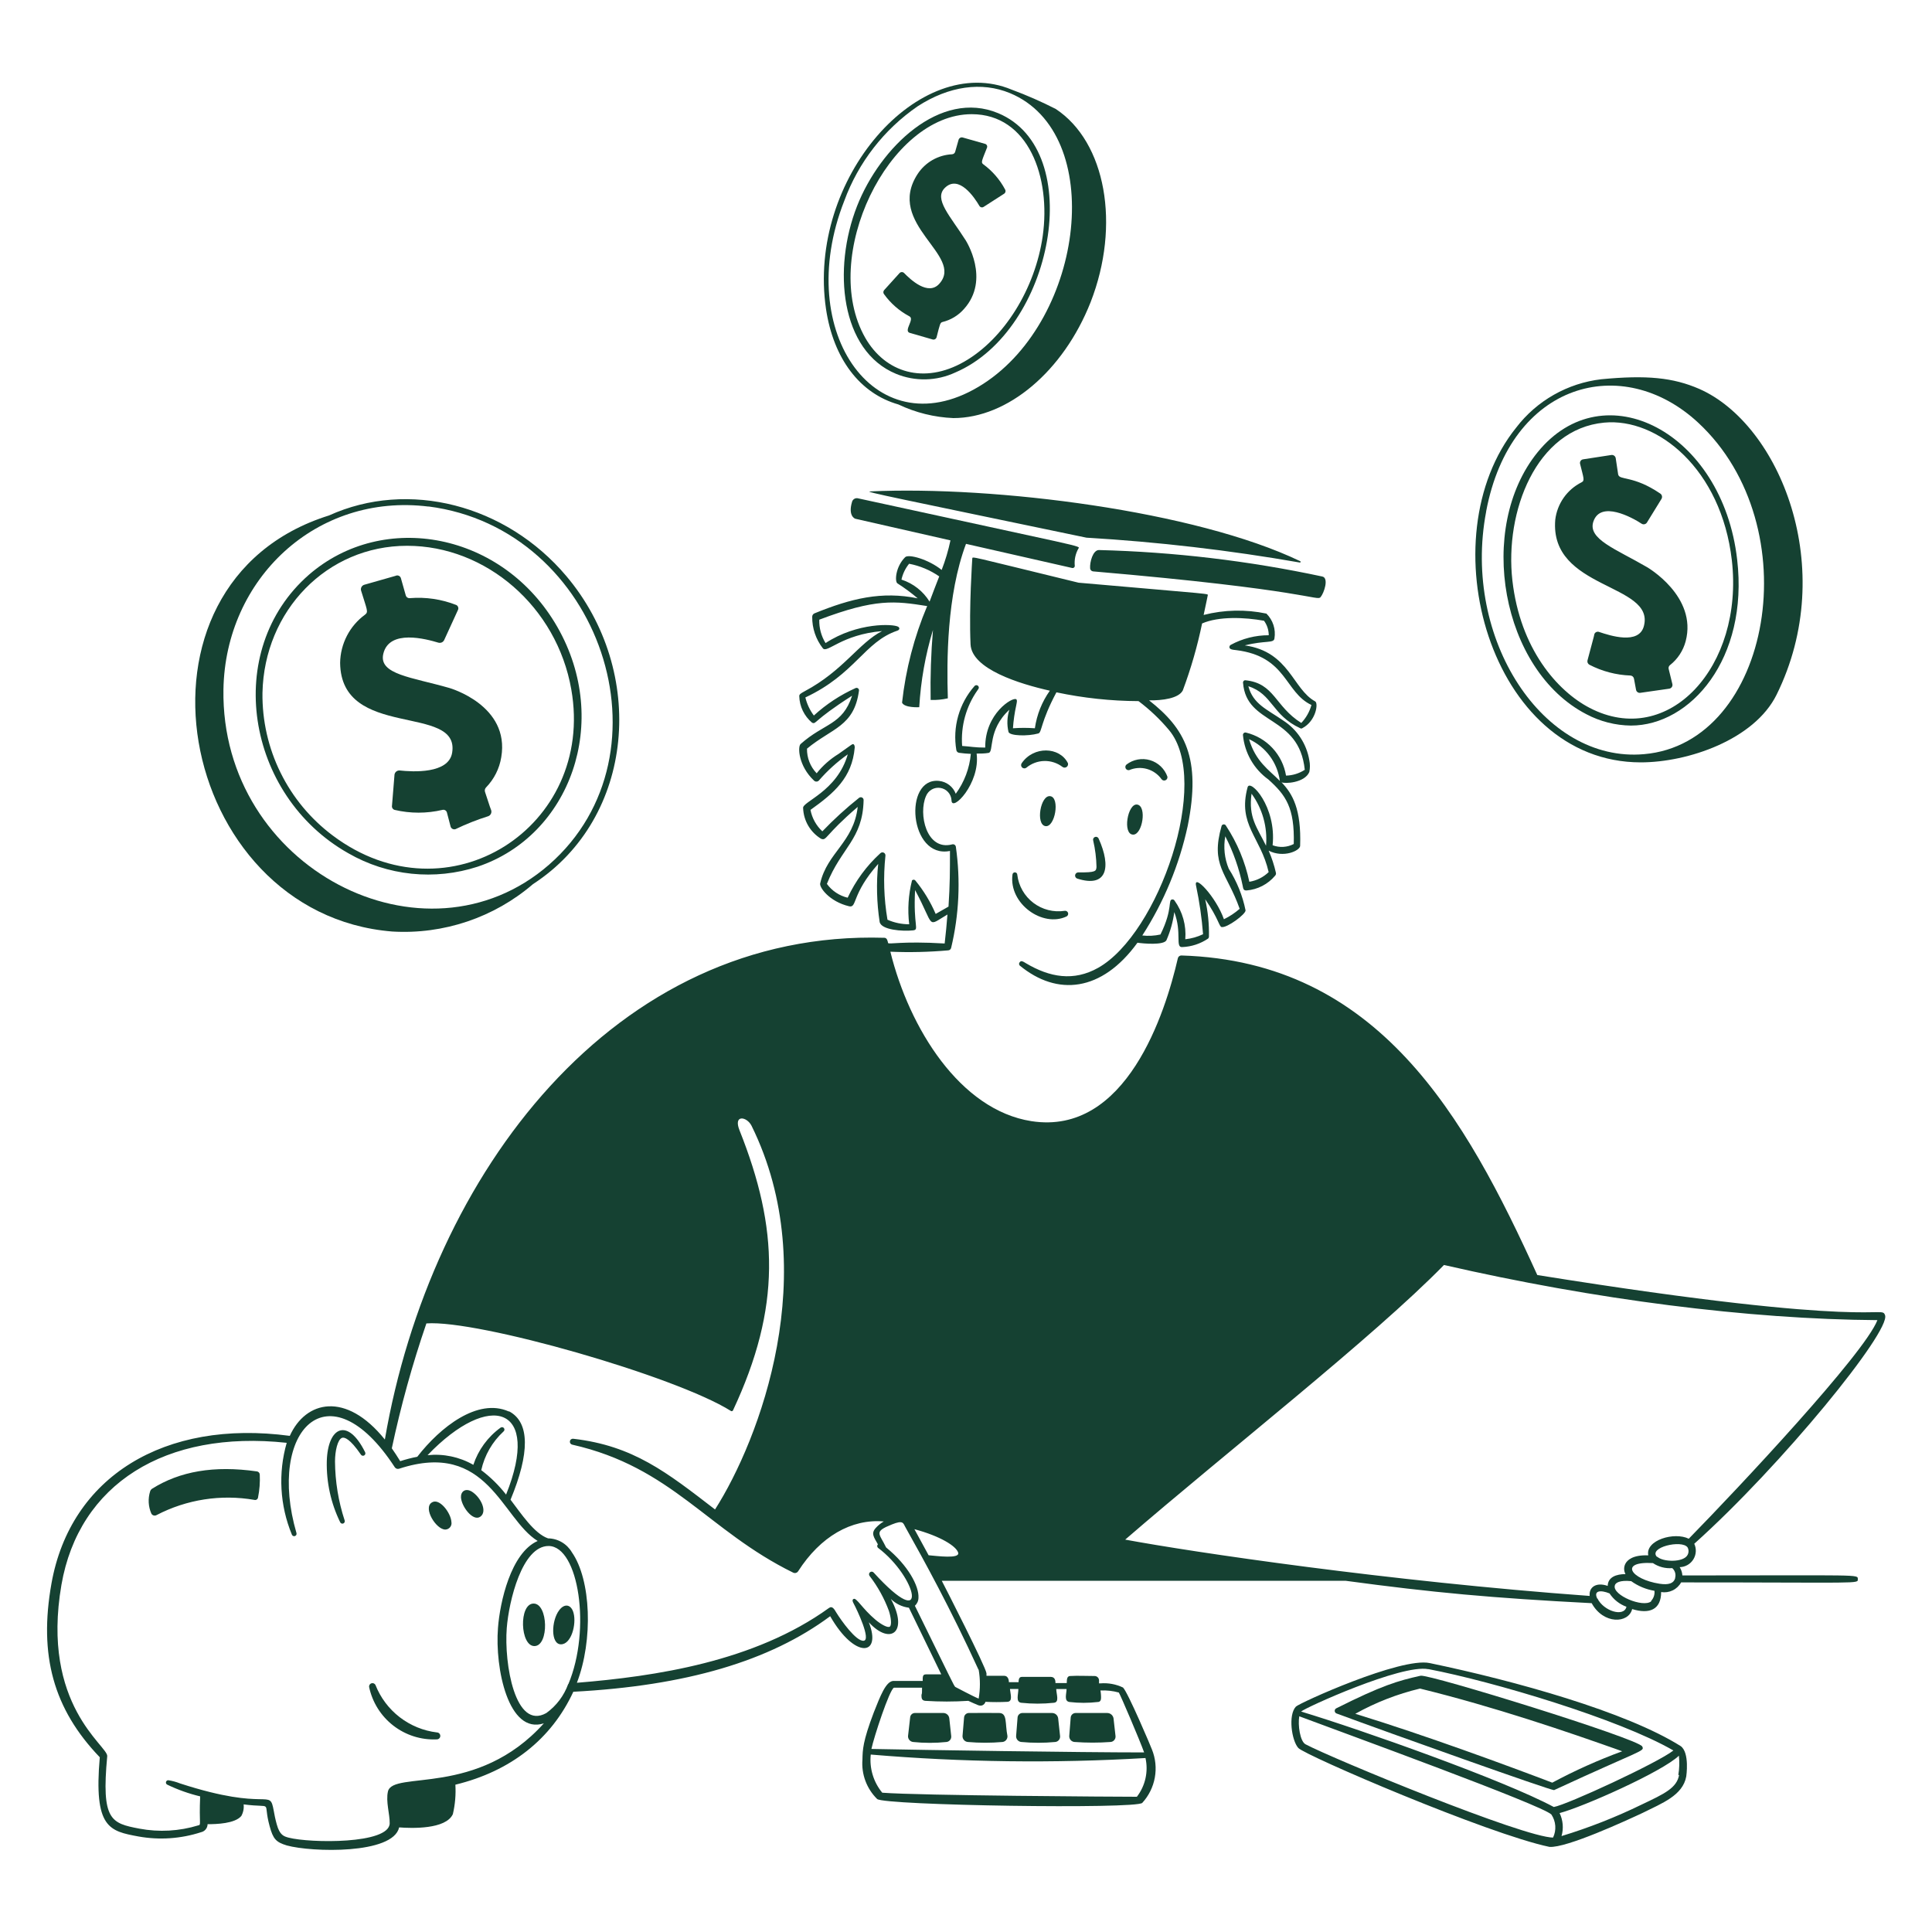
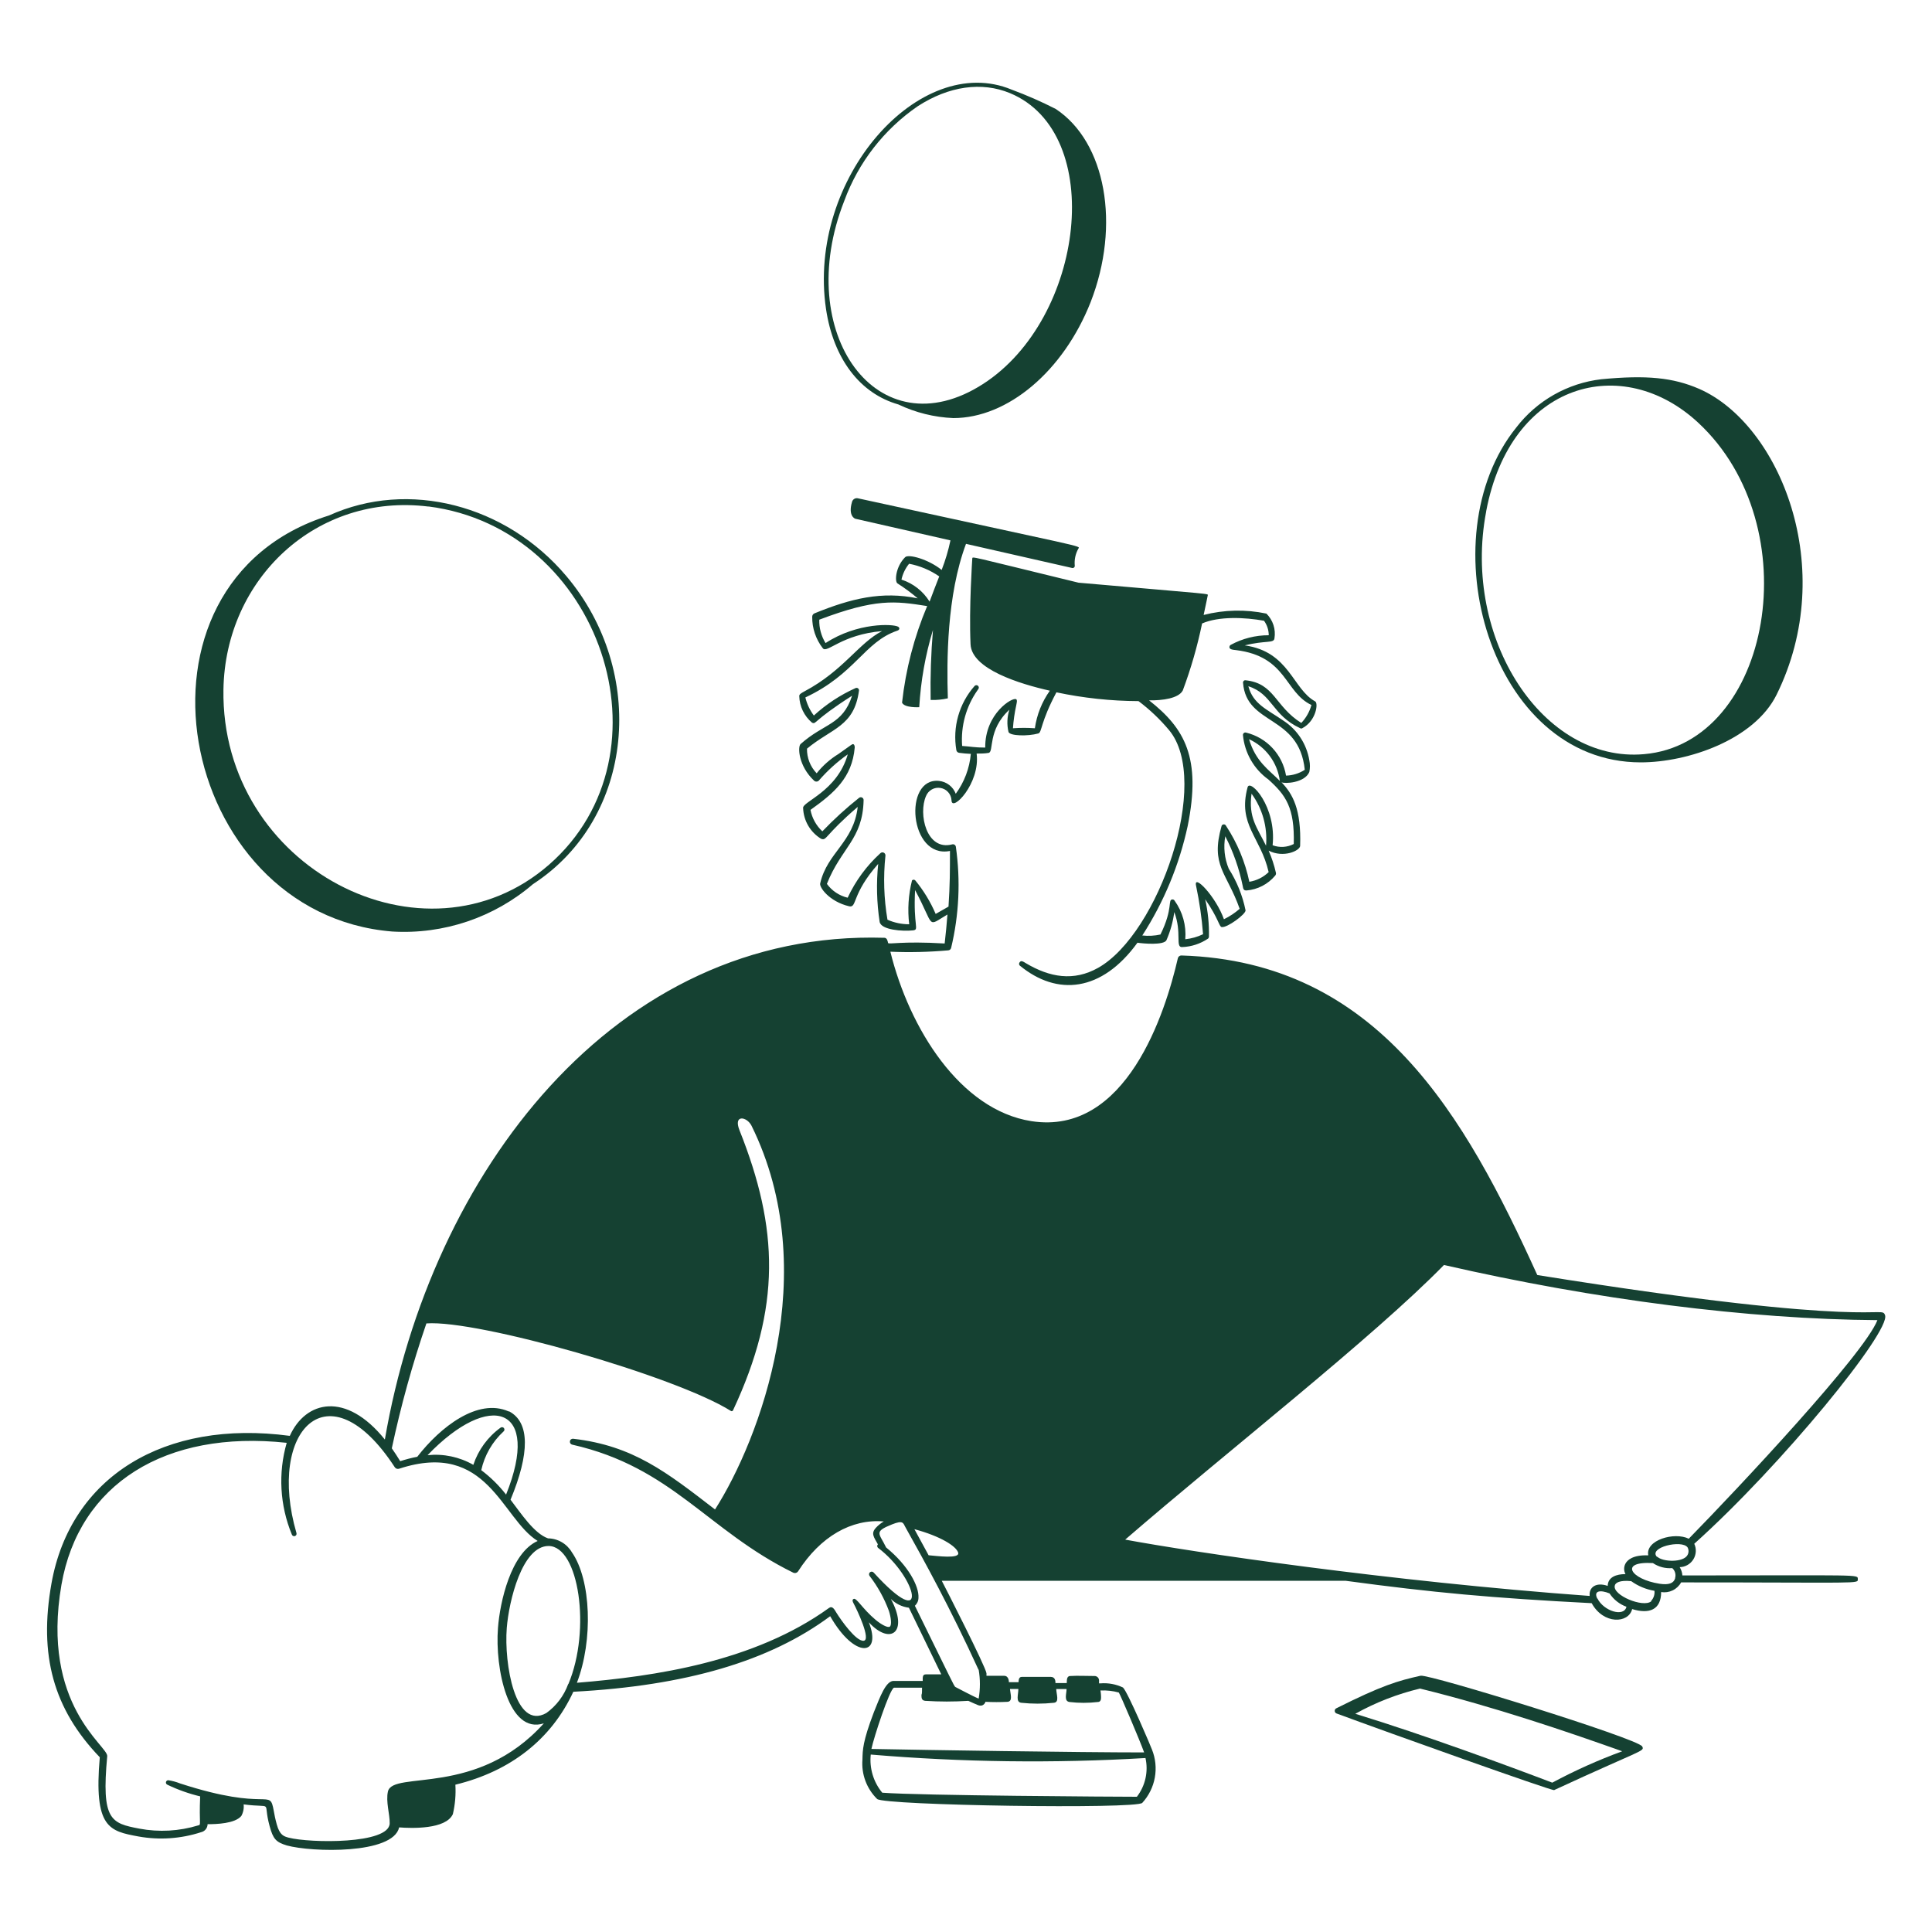
<svg xmlns="http://www.w3.org/2000/svg" width="150" height="150" viewBox="0 0 150 150" fill="none">
-   <path d="M127.635 48.593C127.26 50.093 124.987 49.343 124.155 49.065C124.084 49.038 124.006 49.041 123.937 49.072C123.868 49.102 123.814 49.16 123.787 49.23C123.787 49.313 123.555 50.108 123.255 51.263C123.236 51.328 123.24 51.397 123.266 51.46C123.292 51.523 123.338 51.575 123.397 51.608C124.384 52.12 125.473 52.407 126.585 52.448C126.652 52.452 126.716 52.478 126.766 52.523C126.817 52.568 126.851 52.629 126.862 52.695L127.02 53.543C127.025 53.581 127.038 53.618 127.058 53.652C127.078 53.685 127.105 53.714 127.136 53.737C127.168 53.76 127.204 53.777 127.241 53.786C127.279 53.795 127.319 53.796 127.357 53.79L129.607 53.468C129.648 53.461 129.686 53.445 129.72 53.423C129.754 53.4 129.783 53.37 129.805 53.336C129.827 53.301 129.842 53.262 129.848 53.221C129.853 53.181 129.851 53.139 129.84 53.1C129.765 52.808 129.652 52.35 129.555 51.938C129.54 51.883 129.543 51.825 129.562 51.772C129.58 51.718 129.614 51.672 129.66 51.638C130.255 51.168 130.681 50.518 130.875 49.785C131.797 46.29 127.875 44.033 127.875 44.033C125.46 42.623 123.24 41.858 123.712 40.485C124.275 38.843 126.712 40.17 127.462 40.665C127.527 40.704 127.603 40.717 127.677 40.701C127.751 40.686 127.816 40.644 127.86 40.583L129 38.73C129.038 38.663 129.05 38.585 129.033 38.51C129.017 38.435 128.973 38.369 128.91 38.325C126.787 36.878 125.715 37.32 125.632 36.825L125.445 35.58C125.434 35.502 125.392 35.431 125.329 35.383C125.265 35.335 125.186 35.314 125.107 35.325L122.91 35.663C122.87 35.669 122.833 35.683 122.799 35.704C122.766 35.726 122.737 35.754 122.715 35.787C122.693 35.821 122.679 35.858 122.672 35.897C122.666 35.936 122.667 35.977 122.677 36.015C122.947 37.118 123.06 37.313 122.79 37.448C122.237 37.725 121.761 38.136 121.405 38.642C121.049 39.149 120.824 39.736 120.75 40.35C120.285 45.788 128.482 45.278 127.635 48.593ZM35.107 58.425C34.852 60.105 32.017 59.925 31.035 59.82C30.94 59.811 30.845 59.839 30.77 59.898C30.695 59.956 30.645 60.041 30.63 60.135L30.435 62.543C30.42 62.614 30.433 62.688 30.471 62.751C30.508 62.813 30.567 62.859 30.637 62.88C31.858 63.167 33.129 63.167 34.35 62.88C34.42 62.861 34.495 62.87 34.56 62.905C34.624 62.94 34.672 62.998 34.695 63.068L34.987 64.185C35 64.223 35.02 64.257 35.046 64.287C35.072 64.317 35.104 64.341 35.139 64.359C35.175 64.376 35.214 64.386 35.253 64.389C35.293 64.391 35.332 64.385 35.37 64.373C36.192 63.977 37.042 63.641 37.912 63.368C38.001 63.334 38.073 63.268 38.114 63.183C38.156 63.098 38.164 63.001 38.137 62.91C38.017 62.618 37.807 61.913 37.657 61.485C37.637 61.424 37.634 61.359 37.648 61.297C37.663 61.235 37.695 61.178 37.74 61.133C38.362 60.492 38.774 59.675 38.917 58.793C39.607 54.75 34.89 53.415 34.89 53.415C31.987 52.575 29.377 52.373 29.76 50.76C30.217 48.825 33.09 49.613 34.042 49.898C34.131 49.921 34.225 49.912 34.308 49.873C34.39 49.833 34.456 49.764 34.492 49.68L35.55 47.37C35.568 47.336 35.58 47.299 35.584 47.261C35.587 47.222 35.584 47.183 35.572 47.146C35.561 47.109 35.543 47.075 35.519 47.045C35.494 47.015 35.464 46.991 35.43 46.973C34.284 46.521 33.05 46.339 31.822 46.44C31.754 46.449 31.686 46.433 31.628 46.396C31.57 46.359 31.528 46.303 31.507 46.238L31.125 44.888C31.113 44.846 31.092 44.808 31.064 44.776C31.035 44.744 31 44.718 30.961 44.701C30.921 44.684 30.879 44.675 30.836 44.676C30.793 44.678 30.751 44.688 30.712 44.708L28.267 45.405C28.178 45.436 28.104 45.5 28.061 45.584C28.018 45.667 28.008 45.764 28.035 45.855C28.492 47.355 28.62 47.505 28.35 47.715C27.757 48.147 27.273 48.71 26.936 49.361C26.599 50.012 26.418 50.732 26.407 51.465C26.475 57.465 35.707 54.6 35.107 58.425ZM70.612 24.563C71.025 24.788 70.155 25.658 70.612 25.838L72.405 26.355C72.438 26.365 72.472 26.368 72.507 26.364C72.541 26.36 72.574 26.349 72.604 26.331C72.633 26.313 72.659 26.29 72.679 26.262C72.699 26.233 72.713 26.201 72.72 26.168C72.982 25.148 72.99 25.043 73.185 24.998C73.824 24.841 74.399 24.493 74.835 24C76.927 21.69 74.977 18.66 74.977 18.66C73.785 16.778 72.465 15.45 73.365 14.58C74.445 13.53 75.66 15.33 76.042 15.99C76.058 16.016 76.079 16.039 76.105 16.057C76.129 16.075 76.158 16.088 76.188 16.095C76.218 16.102 76.249 16.103 76.279 16.098C76.31 16.093 76.339 16.081 76.365 16.065L77.94 15.053C77.968 15.037 77.994 15.016 78.014 14.99C78.034 14.965 78.05 14.935 78.059 14.904C78.068 14.873 78.071 14.84 78.067 14.807C78.063 14.775 78.053 14.744 78.037 14.715C77.626 13.94 77.044 13.268 76.335 12.75C76.147 12.608 76.23 12.48 76.627 11.475C76.64 11.445 76.647 11.413 76.646 11.38C76.645 11.348 76.637 11.316 76.623 11.287C76.609 11.258 76.588 11.232 76.563 11.211C76.538 11.191 76.509 11.176 76.477 11.168L74.737 10.673C74.671 10.656 74.6 10.667 74.542 10.702C74.483 10.737 74.44 10.794 74.422 10.86L74.16 11.783C74.145 11.836 74.115 11.884 74.072 11.919C74.028 11.954 73.975 11.975 73.92 11.978C73.386 12.004 72.867 12.156 72.403 12.42C71.939 12.685 71.544 13.055 71.25 13.5C68.692 17.415 74.902 19.83 72.93 22.028C72.06 23.003 70.68 21.698 70.192 21.195C70.146 21.15 70.084 21.125 70.02 21.125C69.955 21.125 69.893 21.15 69.847 21.195L68.64 22.53C68.603 22.574 68.583 22.63 68.583 22.688C68.583 22.745 68.603 22.801 68.64 22.845C69.156 23.562 69.831 24.149 70.612 24.563ZM84.637 44.13C84.642 44.19 84.668 44.246 84.711 44.289C84.754 44.331 84.81 44.358 84.87 44.363C101.535 45.795 102.247 46.688 102.525 46.365C102.802 46.043 103.192 44.865 102.66 44.76C96.956 43.541 91.151 42.853 85.32 42.705C84.855 42.705 84.6 43.635 84.637 44.13ZM67.567 38.153C66.952 38.153 69.862 38.723 84.352 41.745C89.902 42.073 95.428 42.716 100.905 43.673C100.912 43.675 100.919 43.676 100.926 43.676C100.934 43.675 100.941 43.674 100.947 43.67C100.954 43.667 100.96 43.663 100.965 43.657C100.97 43.652 100.974 43.646 100.976 43.639C100.978 43.632 100.98 43.625 100.979 43.617C100.979 43.61 100.977 43.603 100.974 43.596C100.971 43.59 100.966 43.584 100.961 43.579C100.955 43.574 100.949 43.57 100.942 43.568C92.82 39.668 77.25 37.71 67.567 38.153Z" fill="#154132" />
  <path d="M127.387 59.19C131.047 59.19 136.2 57.435 137.932 53.94C142.777 44.138 138.172 32.94 131.932 30.195C129.9 29.31 127.83 29.108 124.32 29.445C123.025 29.597 121.774 30.007 120.64 30.651C119.506 31.295 118.513 32.16 117.72 33.195C110.82 41.76 115.672 59.19 127.387 59.19ZM115.387 39.69C117.285 29.633 125.992 27.383 131.842 32.812C140.512 40.852 137.535 57.705 127.642 58.553C119.805 59.25 113.512 49.605 115.38 39.75L115.387 39.69Z" fill="#154132" />
-   <path d="M123.172 55.455C124.236 56.017 125.419 56.318 126.622 56.333C131.25 56.333 135.772 51.15 134.872 43.44C133.74 33.555 124.522 28.777 119.377 35.115C114.6 41.002 116.55 52.035 123.172 55.455ZM124.552 32.812C128.685 32.422 133.642 36.405 134.46 43.5C135.405 51.75 129.54 58.148 123.42 54.96C120.907 53.655 118.02 50.37 117.42 45.053C116.82 39.735 119.25 33.307 124.552 32.812ZM69.57 29.025C70.302 29.326 71.088 29.471 71.88 29.453C72.671 29.435 73.45 29.254 74.167 28.92C81.81 25.657 84.397 11.67 77.505 8.79C73.005 6.908 68.332 11.438 66.54 16.005C64.627 20.88 65.25 27.24 69.57 29.025ZM75.442 8.865C79.852 8.865 81.607 13.77 80.955 18.337C80.37 22.41 77.955 26.317 74.85 28.087C71.745 29.858 68.737 28.942 67.177 26.227C63.6 19.957 69 8.865 75.442 8.865Z" fill="#154132" />
  <path d="M69.75 31.402C71.087 32.038 72.538 32.398 74.018 32.46C78.233 32.46 82.553 28.83 84.675 23.46C87.015 17.46 85.853 11.025 81.968 8.46C80.858 7.894 79.716 7.393 78.548 6.96C71.423 3.99 62.625 13.83 64.133 24C64.71 27.84 66.75 30.547 69.75 31.402ZM65.55 15.592C66.643 12.613 68.635 10.047 71.25 8.25C73.673 6.682 76.215 6.322 78.413 7.23C85.913 10.342 84.218 24.72 76.335 29.805C68.145 35.085 61.5 25.867 65.55 15.592ZM30.45 72.323C34.435 72.562 38.357 71.241 41.385 68.64C49.313 63.487 50.228 52.14 43.973 44.73C39.278 39.165 31.695 37.23 25.545 40.02C8.775 45.263 13.688 70.965 30.45 72.323ZM33.27 39.322C46.643 41.032 52.5 58.5 42.63 67.132C32.97 75.555 17.13 67.388 17.348 53.535C17.49 44.947 24.555 38.25 33.27 39.33V39.322Z" fill="#154132" />
-   <path d="M27.045 66.247C28.551 67.114 30.223 67.655 31.952 67.834C33.68 68.014 35.428 67.828 37.08 67.29C44.28 64.875 47.483 56.04 43.275 48.682C39.068 41.325 29.775 39.607 23.992 44.617C17.25 50.497 19.08 61.755 27.045 66.247ZM31.605 42.375C37.748 42.375 43.237 47.122 44.355 53.527C46.23 64.185 34.792 71.602 25.83 64.867C24.114 63.581 22.726 61.908 21.779 59.985C20.831 58.061 20.351 55.941 20.378 53.797C20.512 47.407 25.387 42.375 31.605 42.375ZM83.715 67.732C83.657 67.733 83.601 67.754 83.557 67.791C83.513 67.829 83.483 67.881 83.473 67.938C83.463 67.995 83.474 68.054 83.503 68.104C83.532 68.154 83.578 68.193 83.632 68.212C85.965 68.962 86.287 67.312 85.305 65.122C85.286 65.066 85.245 65.019 85.192 64.992C85.138 64.965 85.077 64.961 85.02 64.98C84.963 64.999 84.916 65.04 84.89 65.093C84.863 65.146 84.859 65.208 84.877 65.265C85.033 65.937 85.119 66.623 85.132 67.312C85.103 67.635 85.088 67.747 83.715 67.732ZM78.608 67.912C78.315 70.162 80.948 72.037 82.808 71.152C82.857 71.127 82.896 71.084 82.917 71.032C82.937 70.981 82.939 70.923 82.921 70.87C82.902 70.817 82.866 70.773 82.817 70.745C82.769 70.717 82.712 70.707 82.657 70.717C82.232 70.782 81.797 70.76 81.38 70.653C80.963 70.546 80.571 70.357 80.228 70.096C79.885 69.835 79.599 69.508 79.385 69.134C79.171 68.761 79.034 68.348 78.983 67.92C78.984 67.87 78.965 67.822 78.93 67.786C78.896 67.75 78.848 67.73 78.799 67.729C78.749 67.728 78.701 67.746 78.665 67.781C78.629 67.815 78.609 67.863 78.608 67.912ZM81.165 64.14C81.915 64.26 82.312 61.935 81.547 61.815C80.782 61.695 80.392 64.012 81.165 64.14ZM88.297 62.467C87.547 62.34 87.127 64.8 87.983 64.8C88.703 64.8 89.055 62.595 88.297 62.467ZM82.912 59.25C82.267 57.967 80.25 57.907 79.328 59.25C79.291 59.299 79.273 59.359 79.278 59.419C79.282 59.48 79.307 59.537 79.35 59.581C79.392 59.624 79.449 59.651 79.51 59.656C79.57 59.662 79.63 59.645 79.68 59.61C80.073 59.28 80.567 59.094 81.079 59.083C81.592 59.072 82.094 59.237 82.5 59.55C82.546 59.582 82.601 59.599 82.657 59.598C82.713 59.598 82.767 59.58 82.813 59.547C82.858 59.514 82.892 59.467 82.91 59.414C82.928 59.361 82.929 59.304 82.912 59.25ZM90.18 60.495C90.214 60.542 90.263 60.576 90.318 60.591C90.374 60.607 90.433 60.603 90.487 60.58C90.54 60.557 90.584 60.517 90.611 60.466C90.638 60.416 90.648 60.357 90.638 60.3C90.53 59.996 90.352 59.721 90.118 59.499C89.884 59.276 89.601 59.112 89.292 59.02C88.982 58.928 88.656 58.91 88.338 58.969C88.021 59.027 87.722 59.159 87.465 59.355C87.421 59.39 87.39 59.439 87.377 59.494C87.365 59.548 87.371 59.606 87.396 59.657C87.42 59.707 87.461 59.748 87.512 59.772C87.563 59.797 87.62 59.803 87.675 59.79C88.11 59.605 88.596 59.573 89.052 59.702C89.507 59.83 89.905 60.11 90.18 60.495ZM25.372 113.452C25.336 115.087 25.691 116.708 26.407 118.177C26.425 118.223 26.46 118.259 26.505 118.28C26.549 118.3 26.6 118.302 26.646 118.285C26.692 118.268 26.729 118.235 26.75 118.191C26.772 118.147 26.775 118.096 26.76 118.05C26.274 116.571 26.021 115.025 26.01 113.467C26.01 112.665 26.212 111.742 26.565 111.63C26.738 111.577 27.157 111.675 28.02 112.935C28.046 112.978 28.088 113.008 28.136 113.02C28.185 113.032 28.236 113.025 28.279 112.999C28.322 112.973 28.352 112.931 28.364 112.883C28.376 112.834 28.368 112.783 28.343 112.74C27 110.032 25.448 110.76 25.372 113.452ZM33.922 134.505C32.869 134.379 31.87 133.969 31.03 133.321C30.19 132.673 29.541 131.809 29.152 130.822C29.125 130.767 29.078 130.724 29.021 130.699C28.965 130.675 28.901 130.671 28.842 130.689C28.783 130.707 28.732 130.745 28.698 130.797C28.664 130.849 28.65 130.911 28.657 130.972C28.907 132.164 29.572 133.227 30.534 133.973C31.496 134.72 32.691 135.099 33.907 135.045C33.943 135.046 33.978 135.04 34.011 135.027C34.044 135.015 34.075 134.996 34.101 134.971C34.126 134.947 34.147 134.918 34.161 134.885C34.176 134.853 34.184 134.818 34.185 134.782C34.186 134.747 34.18 134.712 34.167 134.679C34.155 134.645 34.136 134.615 34.111 134.589C34.087 134.564 34.058 134.543 34.025 134.528C33.993 134.514 33.958 134.506 33.922 134.505ZM33.51 116.662C32.843 117.105 33.862 118.755 34.575 118.755C34.647 118.753 34.718 118.735 34.783 118.703C34.847 118.671 34.904 118.625 34.949 118.569C34.994 118.512 35.026 118.447 35.043 118.376C35.06 118.306 35.062 118.233 35.047 118.162C35.01 117.457 34.095 116.25 33.51 116.662ZM36.63 115.807C36.127 115.507 35.767 115.807 35.79 116.257C35.828 116.962 36.72 118.155 37.29 117.757C37.86 117.36 37.335 116.25 36.63 115.807ZM19.95 114.24C16.598 113.76 13.95 114.24 11.812 115.582C11.736 115.631 11.68 115.706 11.655 115.792C11.48 116.355 11.512 116.961 11.745 117.502C11.762 117.539 11.787 117.572 11.818 117.599C11.848 117.625 11.884 117.645 11.923 117.657C11.962 117.669 12.003 117.673 12.043 117.668C12.084 117.664 12.122 117.65 12.158 117.63C14.492 116.415 17.162 116.001 19.755 116.452C19.785 116.46 19.816 116.462 19.847 116.456C19.878 116.451 19.907 116.44 19.933 116.423C19.959 116.406 19.982 116.384 19.999 116.358C20.016 116.332 20.027 116.303 20.032 116.272C20.153 115.683 20.198 115.081 20.168 114.48C20.165 114.421 20.141 114.365 20.102 114.321C20.062 114.277 20.008 114.249 19.95 114.24ZM41.43 124.5C40.267 124.5 40.373 127.83 41.505 127.8C42.638 127.77 42.562 124.5 41.43 124.5ZM44.535 125.25C44.362 124.56 43.83 124.455 43.41 125.025C42.795 125.842 42.75 127.665 43.553 127.665C44.355 127.665 44.76 126.112 44.535 125.25ZM73.267 132.997H71.017C70.928 133.001 70.842 133.037 70.777 133.099C70.712 133.161 70.672 133.245 70.665 133.335L70.5 134.782C70.493 134.895 70.53 135.006 70.603 135.092C70.675 135.179 70.778 135.234 70.89 135.247C71.753 135.337 72.622 135.337 73.485 135.247C73.593 135.236 73.692 135.182 73.761 135.098C73.83 135.014 73.863 134.906 73.853 134.797L73.703 133.41C73.69 133.301 73.64 133.2 73.56 133.124C73.481 133.049 73.377 133.004 73.267 132.997ZM74.85 133.35L74.73 134.782C74.726 134.898 74.766 135.011 74.843 135.098C74.92 135.184 75.027 135.238 75.142 135.247C76.038 135.326 76.939 135.326 77.835 135.247C77.946 135.234 78.048 135.178 78.12 135.092C78.191 135.005 78.226 134.894 78.218 134.782C78.022 133.8 78.218 133.012 77.588 132.997C76.957 132.982 76.035 132.997 75.21 132.997C75.117 133.001 75.028 133.039 74.962 133.104C74.895 133.169 74.856 133.257 74.85 133.35ZM79.297 135.247C80.173 135.33 81.054 135.33 81.93 135.247C82.039 135.236 82.139 135.183 82.209 135.099C82.279 135.015 82.313 134.907 82.305 134.797L82.155 133.41C82.141 133.297 82.085 133.192 82 133.116C81.914 133.041 81.804 132.998 81.69 132.997H79.365C79.274 133.001 79.188 133.037 79.122 133.099C79.055 133.161 79.014 133.245 79.005 133.335L78.892 134.767C78.887 134.826 78.894 134.884 78.911 134.94C78.929 134.996 78.957 135.047 78.995 135.092C79.033 135.136 79.079 135.173 79.131 135.2C79.183 135.227 79.239 135.243 79.297 135.247ZM83.438 135.247C84.364 135.315 85.294 135.315 86.22 135.247C86.275 135.244 86.329 135.229 86.379 135.204C86.428 135.18 86.472 135.145 86.508 135.104C86.545 135.062 86.572 135.013 86.59 134.961C86.607 134.908 86.614 134.853 86.61 134.797L86.453 133.402C86.431 133.289 86.371 133.186 86.282 133.112C86.193 133.038 86.081 132.997 85.965 132.997H83.505C83.412 132.999 83.323 133.034 83.254 133.096C83.185 133.158 83.141 133.243 83.13 133.335L83.017 134.767C83.012 134.827 83.019 134.887 83.038 134.943C83.056 135 83.086 135.052 83.125 135.097C83.165 135.142 83.212 135.178 83.266 135.204C83.32 135.23 83.378 135.245 83.438 135.247ZM111 129.12C108.75 128.647 100.867 132.225 100.612 132.502C99.998 133.155 100.282 135.135 100.8 135.712C101.317 136.29 115.5 142.387 120.3 143.392C121.627 143.49 126.3 141.33 127.537 140.752C129.037 140.002 130.65 139.402 130.92 137.925C130.92 137.925 131.197 136.08 130.492 135.57C126.255 132.9 117.63 130.5 111 129.12ZM110.917 129.592C115.897 130.545 125.707 133.462 129.922 135.907C128.73 136.852 121.672 140.122 120.637 140.295C116.737 138.202 105.69 134.295 101.017 132.885C101.31 132.592 108.802 129.195 110.88 129.592H110.917ZM120.615 142.672C118.305 142.672 103.425 136.522 101.362 135.427C100.935 135.202 100.755 133.927 100.875 133.252C104.4 134.572 119.767 140.16 120.45 140.88C120.625 141.142 120.729 141.445 120.751 141.759C120.773 142.074 120.714 142.388 120.577 142.672H120.615ZM130.365 137.812C130.177 138.817 129.262 139.252 127.44 140.115C125.44 141.089 123.366 141.904 121.237 142.552C121.408 141.959 121.354 141.324 121.087 140.767C122.895 140.295 129.045 137.565 130.35 136.312C130.402 136.812 130.387 137.317 130.305 137.812H130.365Z" fill="#154132" />
  <path d="M127.5 135.593C127.2 134.993 110.955 129.96 110.295 130.103C108.54 130.493 107.295 130.853 103.755 132.63C103.717 132.647 103.684 132.675 103.661 132.71C103.638 132.746 103.626 132.787 103.626 132.829C103.626 132.871 103.638 132.912 103.661 132.947C103.684 132.983 103.717 133.01 103.755 133.028C107.933 134.573 120.42 139.028 120.66 138.983C127.545 135.795 127.703 135.99 127.5 135.593ZM105.225 133.058C106.802 132.178 108.493 131.519 110.25 131.1C116.018 132.518 121.635 134.43 125.948 135.968C124.083 136.652 122.269 137.467 120.518 138.405C117.113 137.108 110.655 134.723 105.225 133.058Z" fill="#154132" />
  <path d="M130.62 122.317C130.604 122.088 130.532 121.867 130.41 121.673C130.623 121.669 130.831 121.612 131.016 121.507C131.201 121.402 131.357 121.253 131.469 121.073C131.582 120.892 131.647 120.687 131.66 120.474C131.673 120.262 131.633 120.05 131.542 119.857C138.337 113.768 146.805 103.357 146.355 102.112C146.047 101.28 146.047 103.275 119.355 98.993C113.767 86.692 107.017 74.655 91.725 74.183C91.661 74.181 91.598 74.202 91.547 74.242C91.497 74.281 91.461 74.337 91.448 74.4C90.487 78.585 87.457 88.2 80.07 87.045C74.535 86.175 70.597 79.838 69.127 73.89C70.628 73.953 72.131 73.918 73.627 73.785C73.679 73.78 73.727 73.76 73.766 73.726C73.805 73.692 73.833 73.647 73.845 73.597C74.462 71.027 74.586 68.362 74.213 65.745C74.208 65.713 74.197 65.682 74.18 65.655C74.163 65.627 74.14 65.604 74.113 65.586C74.086 65.568 74.055 65.556 74.023 65.551C73.991 65.546 73.959 65.549 73.927 65.558C71.918 66.082 71.287 63.18 71.895 61.807C71.982 61.59 72.14 61.409 72.343 61.294C72.547 61.179 72.784 61.137 73.014 61.175C73.245 61.212 73.456 61.327 73.613 61.501C73.769 61.675 73.862 61.897 73.875 62.13C73.875 63.112 76.125 60.833 75.825 58.508C76.14 58.508 76.448 58.508 76.748 58.455C77.19 58.403 76.642 56.693 78.368 55.102C78.188 55.66 78.164 56.257 78.3 56.828C78.397 57.142 79.8 57.172 80.61 56.947C80.903 56.873 80.767 56.1 82.02 53.752C84.116 54.197 86.252 54.425 88.395 54.435C89.269 55.092 90.064 55.847 90.765 56.685C94.065 60.638 89.963 72.495 85.26 75.142C83.362 76.207 81.51 75.892 79.635 74.775C79.433 74.647 79.282 74.55 79.17 74.707C79.138 74.742 79.12 74.788 79.12 74.835C79.12 74.882 79.138 74.928 79.17 74.963C82.08 77.362 85.537 77.017 88.312 73.192C88.755 73.26 90.36 73.403 90.562 72.998C90.867 72.302 91.072 71.568 91.17 70.815C91.785 72.412 91.215 73.59 91.8 73.53C92.51 73.5 93.198 73.274 93.787 72.877C93.811 72.857 93.83 72.832 93.843 72.803C93.856 72.775 93.863 72.744 93.862 72.713C93.881 71.739 93.783 70.767 93.57 69.817C94.612 71.317 94.65 71.955 94.853 71.978C95.28 72.045 96.728 70.972 96.705 70.68C96.472 69.531 96.03 68.436 95.4 67.448C95.07 66.651 94.977 65.776 95.13 64.927C95.752 66.14 96.207 67.432 96.48 68.767C96.525 69.007 96.54 69.142 96.78 69.135C97.207 69.1 97.624 68.981 98.005 68.784C98.386 68.587 98.724 68.316 99 67.987C99.029 67.957 99.049 67.92 99.06 67.879C99.07 67.838 99.07 67.796 99.06 67.755C98.927 67.168 98.739 66.596 98.498 66.045C99.66 66.638 100.927 66.045 100.942 65.677C101.04 62.82 100.357 61.635 99.495 60.735C99.728 60.862 101.287 60.795 101.655 59.94C101.718 59.638 101.718 59.327 101.655 59.025C101.551 58.398 101.317 57.8 100.969 57.27C100.62 56.739 100.164 56.287 99.63 55.943C98.37 55.072 97.29 54.667 96.922 53.28C98.805 53.88 98.76 55.53 100.942 56.535C100.968 56.553 100.998 56.562 101.029 56.562C101.06 56.562 101.09 56.553 101.115 56.535C102.18 55.972 102.367 54.6 102.112 54.458C100.357 53.505 100.11 50.595 96.645 50.108C98.257 49.703 98.895 49.965 98.948 49.568C99.005 49.22 98.979 48.863 98.871 48.528C98.762 48.193 98.575 47.888 98.325 47.64C96.713 47.3 95.045 47.336 93.45 47.745C93.638 46.883 93.765 46.245 93.765 46.245C93.765 46.065 94.575 46.193 83.737 45.24C74.978 43.11 75.532 43.185 75.487 43.38C75.487 43.417 75.225 47.175 75.353 50.025C75.442 51.953 79.17 53.1 81.51 53.625C80.895 54.491 80.497 55.491 80.347 56.542C79.781 56.501 79.212 56.501 78.645 56.542C78.686 55.944 78.771 55.35 78.9 54.765C78.96 54.458 78.983 54.36 78.9 54.292C78.638 54.083 76.463 55.395 76.493 58.042C75.668 58.042 75.375 57.96 74.7 57.915C74.585 56.374 75.009 54.842 75.9 53.58L75.953 53.505C75.968 53.486 75.98 53.464 75.987 53.44C75.995 53.416 75.997 53.391 75.995 53.366C75.992 53.342 75.985 53.318 75.973 53.296C75.961 53.274 75.945 53.255 75.926 53.239C75.907 53.223 75.885 53.211 75.861 53.204C75.837 53.197 75.812 53.194 75.788 53.197C75.763 53.199 75.739 53.206 75.717 53.218C75.695 53.23 75.676 53.246 75.66 53.265C75.069 53.936 74.636 54.731 74.392 55.592C74.148 56.452 74.1 57.356 74.25 58.237C74.259 58.29 74.284 58.339 74.321 58.376C74.359 58.414 74.407 58.439 74.46 58.447C74.76 58.492 75.067 58.515 75.375 58.53C75.274 59.65 74.87 60.721 74.205 61.627C74.102 61.357 73.927 61.121 73.698 60.945C73.468 60.769 73.195 60.66 72.907 60.63C70.103 60.337 70.59 66.705 73.755 66.067C73.755 67.642 73.755 68.64 73.642 70.388L72.645 70.957C72.243 70.02 71.71 69.143 71.062 68.355C71.046 68.337 71.027 68.323 71.005 68.313C70.983 68.304 70.959 68.299 70.935 68.299C70.911 68.299 70.887 68.304 70.865 68.313C70.843 68.323 70.824 68.337 70.808 68.355C70.528 69.467 70.454 70.621 70.59 71.76C70.009 71.761 69.434 71.641 68.903 71.407C68.624 69.765 68.57 68.092 68.745 66.435C68.75 66.388 68.741 66.34 68.718 66.299C68.695 66.257 68.66 66.223 68.618 66.202C68.575 66.181 68.527 66.173 68.48 66.18C68.433 66.186 68.39 66.208 68.355 66.24C67.287 67.212 66.422 68.388 65.812 69.698C65.164 69.545 64.592 69.164 64.2 68.625C65.31 65.812 66.983 65.175 67.05 62.13C67.053 62.087 67.043 62.044 67.022 62.006C67.001 61.969 66.969 61.939 66.93 61.919C66.892 61.9 66.848 61.893 66.805 61.898C66.763 61.904 66.722 61.922 66.69 61.95C65.685 62.75 64.736 63.617 63.847 64.545C63.371 64.102 63.048 63.519 62.925 62.88C64.755 61.575 66.157 60.383 66.36 58.042C66.36 57.99 66.36 57.84 66.27 57.788C66.18 57.735 66.165 57.788 65.1 58.538C64.452 58.935 63.879 59.443 63.405 60.038C62.912 59.524 62.642 58.837 62.655 58.125C64.59 56.52 66.315 56.415 66.69 53.625C66.696 53.591 66.692 53.557 66.68 53.525C66.668 53.493 66.647 53.465 66.62 53.445C66.593 53.424 66.561 53.411 66.527 53.407C66.493 53.403 66.459 53.408 66.427 53.422C65.241 53.955 64.147 54.674 63.188 55.553C62.875 55.135 62.65 54.657 62.528 54.15C66.412 52.328 67.103 49.837 69.66 48.968C69.87 48.9 69.862 48.742 69.735 48.66C69.36 48.435 66.578 48.307 64.095 49.928C63.76 49.382 63.591 48.752 63.608 48.112C67.987 46.455 69.472 46.657 71.985 47.055C70.976 49.447 70.319 51.974 70.035 54.555C70.23 54.975 71.37 54.907 71.37 54.907C71.487 52.873 71.844 50.858 72.435 48.907C72.282 50.716 72.222 52.531 72.255 54.345C72.704 54.361 73.152 54.318 73.59 54.218C73.5 51.322 73.5 46.237 75 42.225L83.25 44.1C83.275 44.105 83.3 44.103 83.324 44.097C83.348 44.09 83.371 44.078 83.39 44.061C83.408 44.045 83.423 44.024 83.433 44.001C83.442 43.978 83.447 43.953 83.445 43.928C83.399 43.467 83.496 43.003 83.722 42.6C83.865 42.352 84.517 42.6 66.593 38.685C66.5 38.668 66.405 38.685 66.325 38.734C66.245 38.782 66.185 38.858 66.157 38.947C65.812 40.087 66.405 40.275 66.405 40.275L73.793 41.955C73.629 42.737 73.4 43.505 73.11 44.25C72.075 43.417 70.537 42.998 70.275 43.26C69.525 44.01 69.457 45.142 69.675 45.292C70.226 45.643 70.753 46.031 71.25 46.455C68.46 45.885 66.09 46.455 63.225 47.625C63.176 47.648 63.135 47.684 63.106 47.729C63.077 47.774 63.061 47.826 63.06 47.88C63.048 48.767 63.339 49.632 63.885 50.333C64.215 50.752 65.332 49.267 68.483 48.998C66.675 49.92 65.483 52.065 62.483 53.663C62.182 53.828 62.047 53.903 62.055 54.053C62.066 54.446 62.16 54.832 62.33 55.186C62.501 55.54 62.745 55.854 63.045 56.108C63.398 56.258 63.045 56.002 66.157 54.015C65.407 56.31 64.005 56.123 62.16 57.765C61.92 57.975 61.987 59.468 63.203 60.608C63.252 60.656 63.318 60.682 63.386 60.682C63.455 60.682 63.521 60.656 63.57 60.608C64.235 59.839 64.99 59.154 65.82 58.568C65.002 61.455 62.25 62.25 62.355 62.745C62.372 63.226 62.509 63.695 62.752 64.11C62.996 64.525 63.339 64.873 63.75 65.123C64.2 65.295 63.99 64.882 66.593 62.648C66.278 65.4 64.23 66.188 63.682 68.573C63.578 68.865 64.373 69.998 65.933 70.365C66.555 70.5 66.097 69.427 68.183 67.073C68.03 68.571 68.068 70.083 68.295 71.573C68.407 72.203 70.073 72.323 70.897 72.233C71.392 72.165 70.897 71.918 71.047 69.105C72.608 72.022 71.903 71.978 73.56 71.002C73.5 71.752 73.433 72.502 73.343 73.252C69.953 73.05 68.978 73.35 68.948 73.207C68.918 73.065 68.873 72.817 68.67 72.81C47.67 72.172 33.42 91.132 29.88 111.765C26.85 108 23.73 108.75 22.5 111.48C12.75 110.175 5.475 114.66 3.997 122.933C3 128.513 4.147 132.683 7.747 136.433C7.267 141.938 8.497 142.163 10.748 142.583C12.37 142.875 14.04 142.762 15.607 142.253C15.75 142.222 15.879 142.144 15.971 142.031C16.064 141.917 16.116 141.776 16.117 141.63C16.815 141.63 18.24 141.585 18.735 140.993C18.887 140.719 18.951 140.404 18.915 140.092C21.337 140.408 20.363 139.702 20.933 141.78C21.203 142.778 21.427 143.025 22.267 143.28C24.195 143.812 30.517 143.985 30.99 141.878C31.957 141.953 34.612 142.043 35.16 140.85C35.336 140.101 35.402 139.33 35.355 138.563C39.645 137.52 42.81 135.03 44.513 131.348C53.242 130.89 59.767 128.97 64.455 125.482C66.375 128.842 68.49 128.565 67.455 125.955C69.142 127.785 70.56 126.705 69.165 124.14C69.543 124.517 70.037 124.757 70.567 124.822L73.08 129.998H71.888C71.677 129.998 71.655 130.132 71.64 130.275C71.635 130.352 71.635 130.43 71.64 130.507C71.623 130.503 71.605 130.503 71.588 130.507H69.338C68.767 130.567 68.347 131.677 67.838 132.96C66.983 135.21 66.975 135.863 66.96 136.605C66.914 137.169 66.992 137.735 67.189 138.265C67.386 138.795 67.697 139.276 68.1 139.673C68.603 140.175 88.29 140.475 88.688 139.973C89.19 139.424 89.528 138.743 89.66 138.011C89.793 137.278 89.716 136.523 89.438 135.833C89.438 135.788 87.547 131.333 87.188 131.018C86.646 130.76 86.046 130.649 85.448 130.695H85.328V130.433C85.318 130.349 85.279 130.272 85.217 130.215C85.155 130.158 85.074 130.126 84.99 130.125C84.24 130.125 83.707 130.088 83.093 130.125C82.793 130.125 82.838 130.493 82.823 130.673H81.945C81.945 130.545 81.945 130.2 81.585 130.192H79.335C79.058 130.192 79.095 130.53 79.08 130.605H78.33C78.33 130.56 78.33 130.118 77.97 130.11C77.61 130.103 76.965 130.11 76.59 130.11C76.594 130.045 76.594 129.98 76.59 129.915C76.53 129.405 73.388 123.24 73.118 122.73H104.46C111.3 123.653 115.777 124.065 123.577 124.47C124.492 126.143 126.45 126.053 126.72 124.928C128.055 125.34 128.97 124.98 128.97 123.607C129.274 123.657 129.587 123.612 129.865 123.478C130.143 123.344 130.372 123.127 130.522 122.857C144.532 122.857 144.247 122.985 144.24 122.603C144.232 122.22 144.577 122.317 130.62 122.317ZM91.83 53.61C92.463 51.916 92.965 50.176 93.33 48.405C94.635 47.835 96.653 47.925 98.138 48.195C98.376 48.522 98.505 48.916 98.505 49.32C97.473 49.318 96.456 49.576 95.55 50.07C95.528 50.081 95.508 50.097 95.493 50.116C95.477 50.136 95.466 50.158 95.46 50.182C95.392 50.43 95.715 50.445 95.97 50.475C99.922 50.962 99.72 53.745 101.82 54.735C101.675 55.257 101.405 55.736 101.032 56.13C98.963 54.833 98.97 53.047 96.69 52.815C96.664 52.813 96.638 52.818 96.614 52.828C96.59 52.838 96.568 52.853 96.551 52.873C96.534 52.892 96.521 52.915 96.514 52.94C96.507 52.965 96.505 52.992 96.51 53.017C96.772 56.355 100.86 55.462 101.302 59.767C100.868 60.049 100.365 60.205 99.847 60.218C99.715 59.419 99.35 58.677 98.8 58.084C98.249 57.49 97.536 57.072 96.75 56.88C96.721 56.87 96.69 56.868 96.66 56.873C96.629 56.877 96.601 56.89 96.576 56.908C96.552 56.927 96.532 56.951 96.52 56.979C96.507 57.006 96.501 57.037 96.502 57.068C96.565 57.75 96.774 58.411 97.114 59.007C97.454 59.602 97.918 60.117 98.475 60.517C99.832 61.74 100.522 62.7 100.447 65.528C100.196 65.658 99.92 65.734 99.637 65.751C99.354 65.768 99.07 65.725 98.805 65.625C99.12 62.625 97.05 60.428 96.862 61.125C96.075 64.043 97.875 64.972 98.498 67.71C98.087 68.109 97.563 68.371 96.998 68.46C96.672 66.912 96.059 65.439 95.19 64.118C95.176 64.084 95.151 64.055 95.121 64.035C95.09 64.014 95.054 64.004 95.017 64.004C94.981 64.004 94.945 64.014 94.914 64.035C94.883 64.055 94.859 64.084 94.845 64.118C93.96 67.222 95.243 67.71 96.248 70.56C95.877 70.883 95.466 71.155 95.025 71.37C94.41 69.623 92.632 67.763 92.865 68.782C93.126 70.019 93.307 71.272 93.405 72.532C92.971 72.741 92.504 72.873 92.025 72.922C92.113 71.855 91.818 70.792 91.192 69.922C91.177 69.895 91.153 69.872 91.126 69.856C91.098 69.84 91.067 69.832 91.035 69.832C90.638 69.832 91.11 70.507 90.097 72.555C89.635 72.658 89.158 72.683 88.688 72.63C90.365 70.03 91.559 67.149 92.213 64.125C93.278 58.837 91.995 56.557 89.213 54.375C90.255 54.39 91.5 54.225 91.83 53.61ZM99.368 60.63C98.498 59.752 97.493 59.13 96.975 57.39C97.615 57.684 98.171 58.135 98.589 58.701C99.008 59.268 99.275 59.932 99.368 60.63ZM98.295 65.662C97.597 64.237 96.915 63.487 97.17 61.62C98.019 62.788 98.419 64.224 98.295 65.662ZM69.99 45C70.088 44.549 70.291 44.128 70.582 43.77C71.422 43.93 72.22 44.265 72.922 44.752C72.683 45.375 72.42 46.028 72.172 46.71C71.671 45.899 70.897 45.293 69.99 45ZM30.12 139.088C29.94 139.875 30.27 140.85 30.255 141.57C30.21 143.19 24.082 143.108 22.402 142.673C22.05 142.575 21.72 142.493 21.488 141.645C21.367 141.21 21.308 140.895 21.255 140.595C20.918 138.75 20.955 140.73 13.98 138.465C13.688 138.348 13.383 138.265 13.072 138.217C13.03 138.215 12.988 138.227 12.954 138.252C12.92 138.278 12.896 138.314 12.886 138.355C12.876 138.397 12.881 138.44 12.9 138.478C12.919 138.516 12.951 138.546 12.99 138.563C13.805 138.955 14.66 139.26 15.54 139.47C15.45 141.638 15.637 141.675 15.398 141.72C13.916 142.175 12.345 142.263 10.822 141.975C8.617 141.555 7.86 141.33 8.325 136.35C8.4 135.555 3.157 132.412 4.77 123.045C6.127 115.223 12.825 111 22.26 112.02C21.585 114.369 21.726 116.878 22.657 119.138C22.672 119.185 22.706 119.225 22.75 119.248C22.794 119.272 22.846 119.276 22.894 119.261C22.941 119.246 22.981 119.213 23.005 119.169C23.028 119.124 23.032 119.073 23.017 119.025C20.707 111.082 25.5 106.013 30.652 113.918C30.689 113.971 30.741 114.011 30.802 114.031C30.863 114.051 30.929 114.051 30.99 114.03C37.867 111.78 38.94 117.915 41.745 119.64C39.66 120.563 38.812 124.395 38.663 126.39C38.415 129.525 39.472 134.692 42.225 133.8C37.042 139.567 30.51 137.438 30.12 139.088ZM38.865 110.842C37.874 111.559 37.135 112.569 36.75 113.73C35.673 113.113 34.429 112.851 33.195 112.98C38.047 107.925 42.045 109.193 39.292 116.04C38.736 115.325 38.088 114.687 37.365 114.143C37.619 112.99 38.221 111.942 39.09 111.143C39.13 111.113 39.156 111.068 39.163 111.019C39.17 110.97 39.157 110.92 39.127 110.88C39.098 110.84 39.053 110.814 39.004 110.807C38.955 110.8 38.905 110.813 38.865 110.842ZM44.115 130.748C43.79 131.651 43.199 132.436 42.42 132.998C39.998 134.37 39.127 129.165 39.345 126.397C39.51 124.312 40.53 120.03 42.593 120.03C44.94 120.052 45.907 126.518 44.13 130.748H44.115ZM67.838 122.1C67.821 122.079 67.8 122.061 67.776 122.048C67.753 122.035 67.727 122.026 67.7 122.023C67.673 122.02 67.646 122.022 67.62 122.03C67.594 122.037 67.57 122.05 67.549 122.066C67.528 122.083 67.51 122.104 67.497 122.127C67.484 122.151 67.475 122.177 67.472 122.204C67.469 122.23 67.471 122.258 67.478 122.284C67.486 122.31 67.498 122.334 67.515 122.355C68.149 123.179 68.655 124.094 69.015 125.07C69.18 125.58 69.248 126.18 69.082 126.293C68.918 126.405 68.4 126.113 67.987 125.768C66.93 124.883 66.487 123.997 66.263 124.147C66.15 124.208 66.195 124.35 66.263 124.47C66.562 125.025 67.642 127.32 67.058 127.388C66.472 127.455 65.31 125.812 64.935 125.205C64.778 124.943 64.62 124.65 64.358 124.845C58.56 129.023 50.858 130.155 44.79 130.65C46.065 127.335 45.892 122.648 44.4 120.518C44.21 120.193 43.94 119.924 43.615 119.734C43.291 119.545 42.923 119.443 42.547 119.438C41.475 119.062 40.462 117.518 39.638 116.438C41.138 112.823 41.138 110.438 39.54 109.583H39.495C37.087 108.518 34.178 110.805 32.4 113.1C31.951 113.189 31.508 113.305 31.073 113.445C30.863 113.1 30.637 112.762 30.42 112.447C31.118 109.164 32.015 105.925 33.105 102.75C37.11 102.45 52.47 106.853 56.745 109.545C56.758 109.554 56.774 109.56 56.79 109.563C56.806 109.566 56.822 109.565 56.838 109.561C56.853 109.556 56.868 109.549 56.88 109.538C56.893 109.528 56.903 109.515 56.91 109.5C60.66 101.483 60.458 95.385 57.413 87.75C56.917 86.498 57.99 86.685 58.35 87.405C63.938 98.73 58.972 111.78 55.515 117.195C51.765 114.307 49.17 112.245 44.513 111.705C44.452 111.696 44.391 111.71 44.342 111.745C44.292 111.78 44.258 111.834 44.248 111.893C44.237 111.953 44.25 112.015 44.284 112.065C44.318 112.115 44.37 112.15 44.43 112.163C52.17 113.91 54.93 118.83 61.583 122.1C61.648 122.132 61.723 122.139 61.794 122.12C61.864 122.1 61.925 122.056 61.965 121.995C63.69 119.303 66.097 117.908 68.618 118.125C68.391 118.256 68.187 118.42 68.01 118.612C67.605 119.048 67.83 119.317 68.16 119.902C68.126 119.938 68.106 119.985 68.106 120.034C68.106 120.083 68.126 120.13 68.16 120.165C71.205 122.452 72.248 126.938 67.838 122.1ZM88.267 139.5C86.843 139.5 71.407 139.41 68.498 139.185C68.159 138.775 67.906 138.302 67.753 137.794C67.6 137.285 67.549 136.751 67.605 136.223C74.699 136.824 81.828 136.914 88.935 136.493C89.05 137.012 89.051 137.551 88.935 138.07C88.82 138.59 88.592 139.078 88.267 139.5ZM76.5 132.173V132.128C77.077 132.158 77.655 132.158 78.233 132.128C78.645 132.083 78.45 131.542 78.412 131.13H79.065C79.065 131.565 78.84 132.15 79.29 132.203C80.133 132.293 80.982 132.293 81.825 132.203C82.267 132.158 82.02 131.558 82.005 131.138H82.808C82.808 131.49 82.582 132.083 83.04 132.143C83.767 132.229 84.502 132.229 85.23 132.143C85.448 132.143 85.493 131.955 85.485 131.768C85.485 131.768 85.485 131.505 85.44 131.25C85.92 131.225 86.402 131.278 86.865 131.408C86.985 131.58 88.493 135.113 88.83 136.058C83.745 136.058 71.745 135.87 67.657 135.788C67.838 134.903 69.06 131.175 69.405 131.033H71.543C71.557 131.037 71.573 131.037 71.588 131.033C71.588 131.295 71.588 131.535 71.543 131.572C71.543 131.82 71.543 132.023 71.835 132.053C72.949 132.125 74.066 132.125 75.18 132.053C75.578 132.24 75.75 132.308 75.81 132.33C76.132 132.503 76.365 132.435 76.5 132.173ZM75.983 129.63C76.112 130.374 76.112 131.136 75.983 131.88C75.547 131.707 74.25 131.01 74.168 130.973C74.085 130.935 73.815 130.335 71.032 124.673C71.119 124.593 71.188 124.497 71.236 124.39C71.284 124.283 71.309 124.167 71.31 124.05C71.362 123.157 70.515 121.538 68.797 120.143C68.272 119.04 67.8 118.935 69.248 118.357C70.125 118.005 70.118 118.245 70.29 118.56C71.767 121.193 73.763 124.815 75.968 129.63H75.983ZM72.097 120.75L70.995 118.725C73.028 119.273 74.243 120.045 74.392 120.548C74.543 121.05 72.75 120.803 72.097 120.75ZM123.42 123.908C107.775 122.768 92.58 120.503 87.36 119.535C95.28 112.688 106.62 103.83 112.11 98.213C123.84 100.905 135.78 102.428 145.762 102.495C144.75 105.105 135 115.5 131.115 119.467C130.005 118.912 127.732 119.572 127.972 120.757C126.757 120.713 126.345 121.132 126.202 121.395C126.134 121.52 126.098 121.661 126.098 121.804C126.098 121.947 126.134 122.087 126.202 122.213C125.497 122.213 124.837 122.438 124.822 123.128C123.877 122.805 123.367 123.27 123.42 123.87V123.908ZM124.02 124.132C123.69 123.487 124.267 123.427 124.965 123.713C125.279 124.19 125.74 124.553 126.277 124.748C126.09 125.58 124.5 125.085 124.02 124.095V124.132ZM128.197 124.328C127.567 124.838 125.197 123.862 125.37 123.112C125.407 122.88 125.767 122.67 126.645 122.76C127.182 123.145 127.8 123.402 128.452 123.51C128.468 123.651 128.453 123.793 128.409 123.927C128.365 124.062 128.293 124.186 128.197 124.29V124.328ZM130.057 122.543C129.937 122.933 129.555 123.067 128.857 122.963C126.607 122.618 125.67 121.2 128.332 121.357C128.774 121.654 129.303 121.792 129.832 121.748C129.937 121.84 130.013 121.96 130.053 122.094C130.093 122.228 130.094 122.37 130.057 122.505V122.543ZM128.662 120.893C127.912 120.143 130.59 119.513 131.025 120.143C131.072 120.231 131.097 120.331 131.097 120.431C131.097 120.532 131.072 120.631 131.025 120.72C130.717 121.328 129.082 121.283 128.662 120.855V120.893Z" fill="#154132" />
</svg>